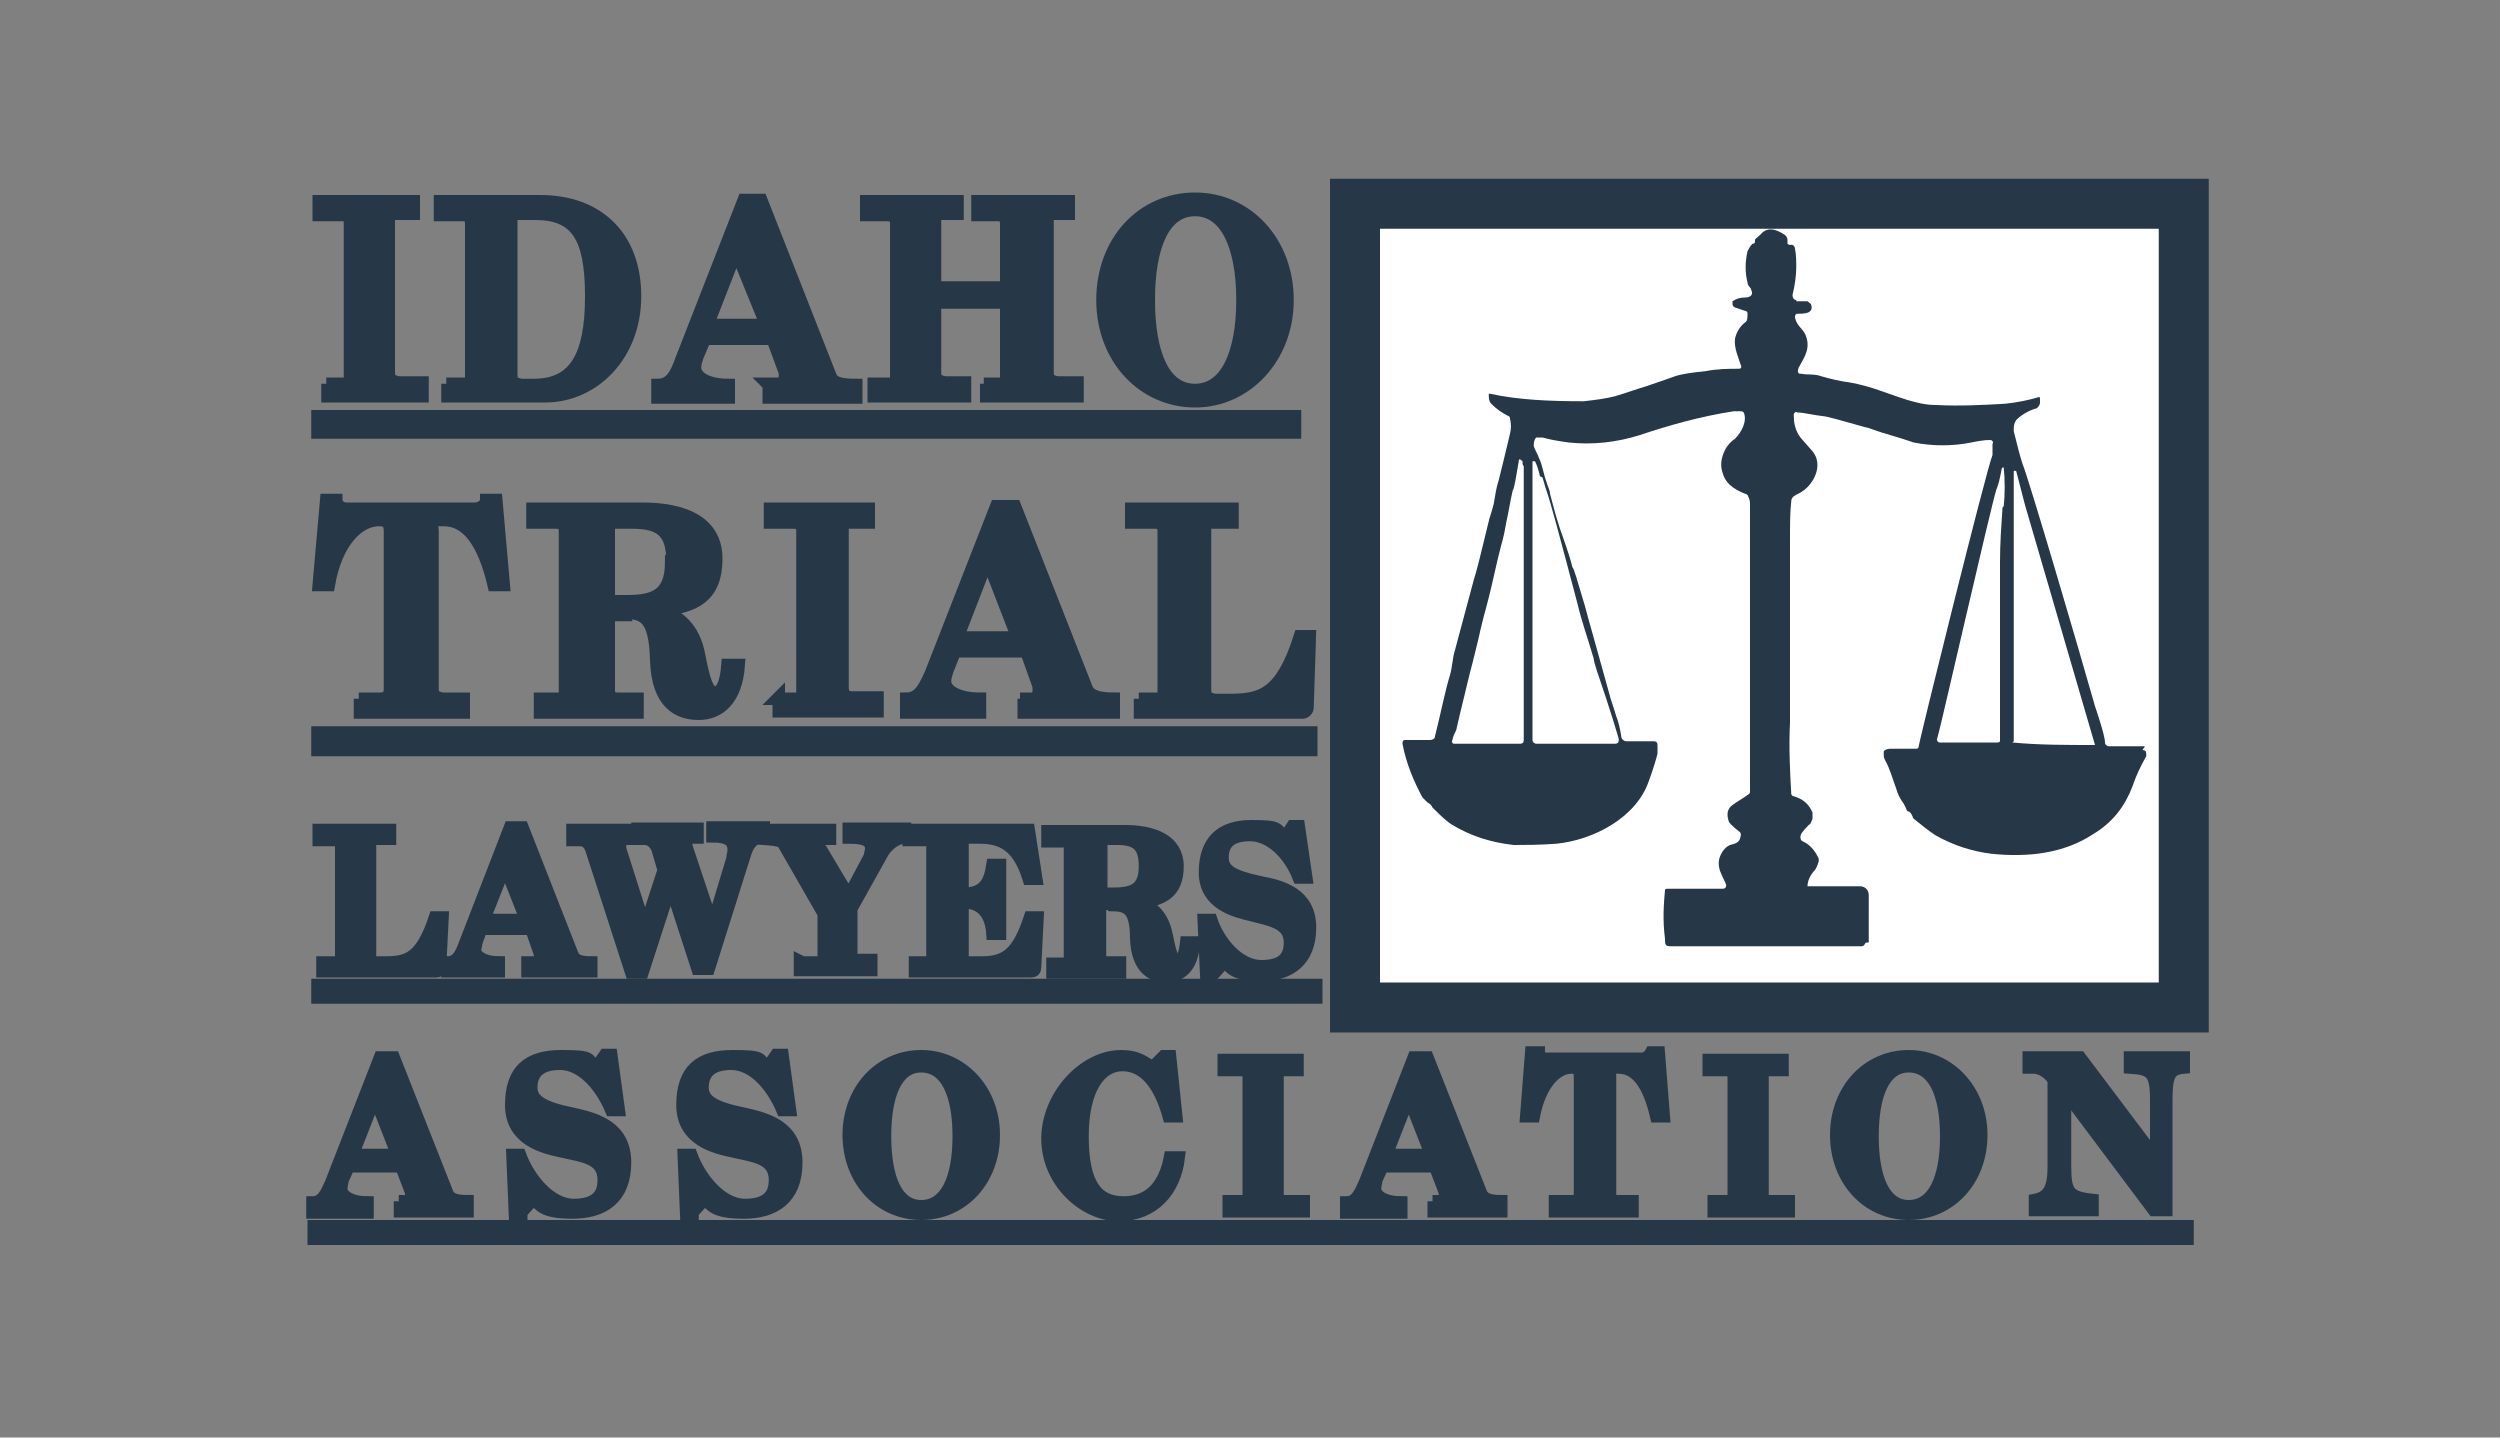
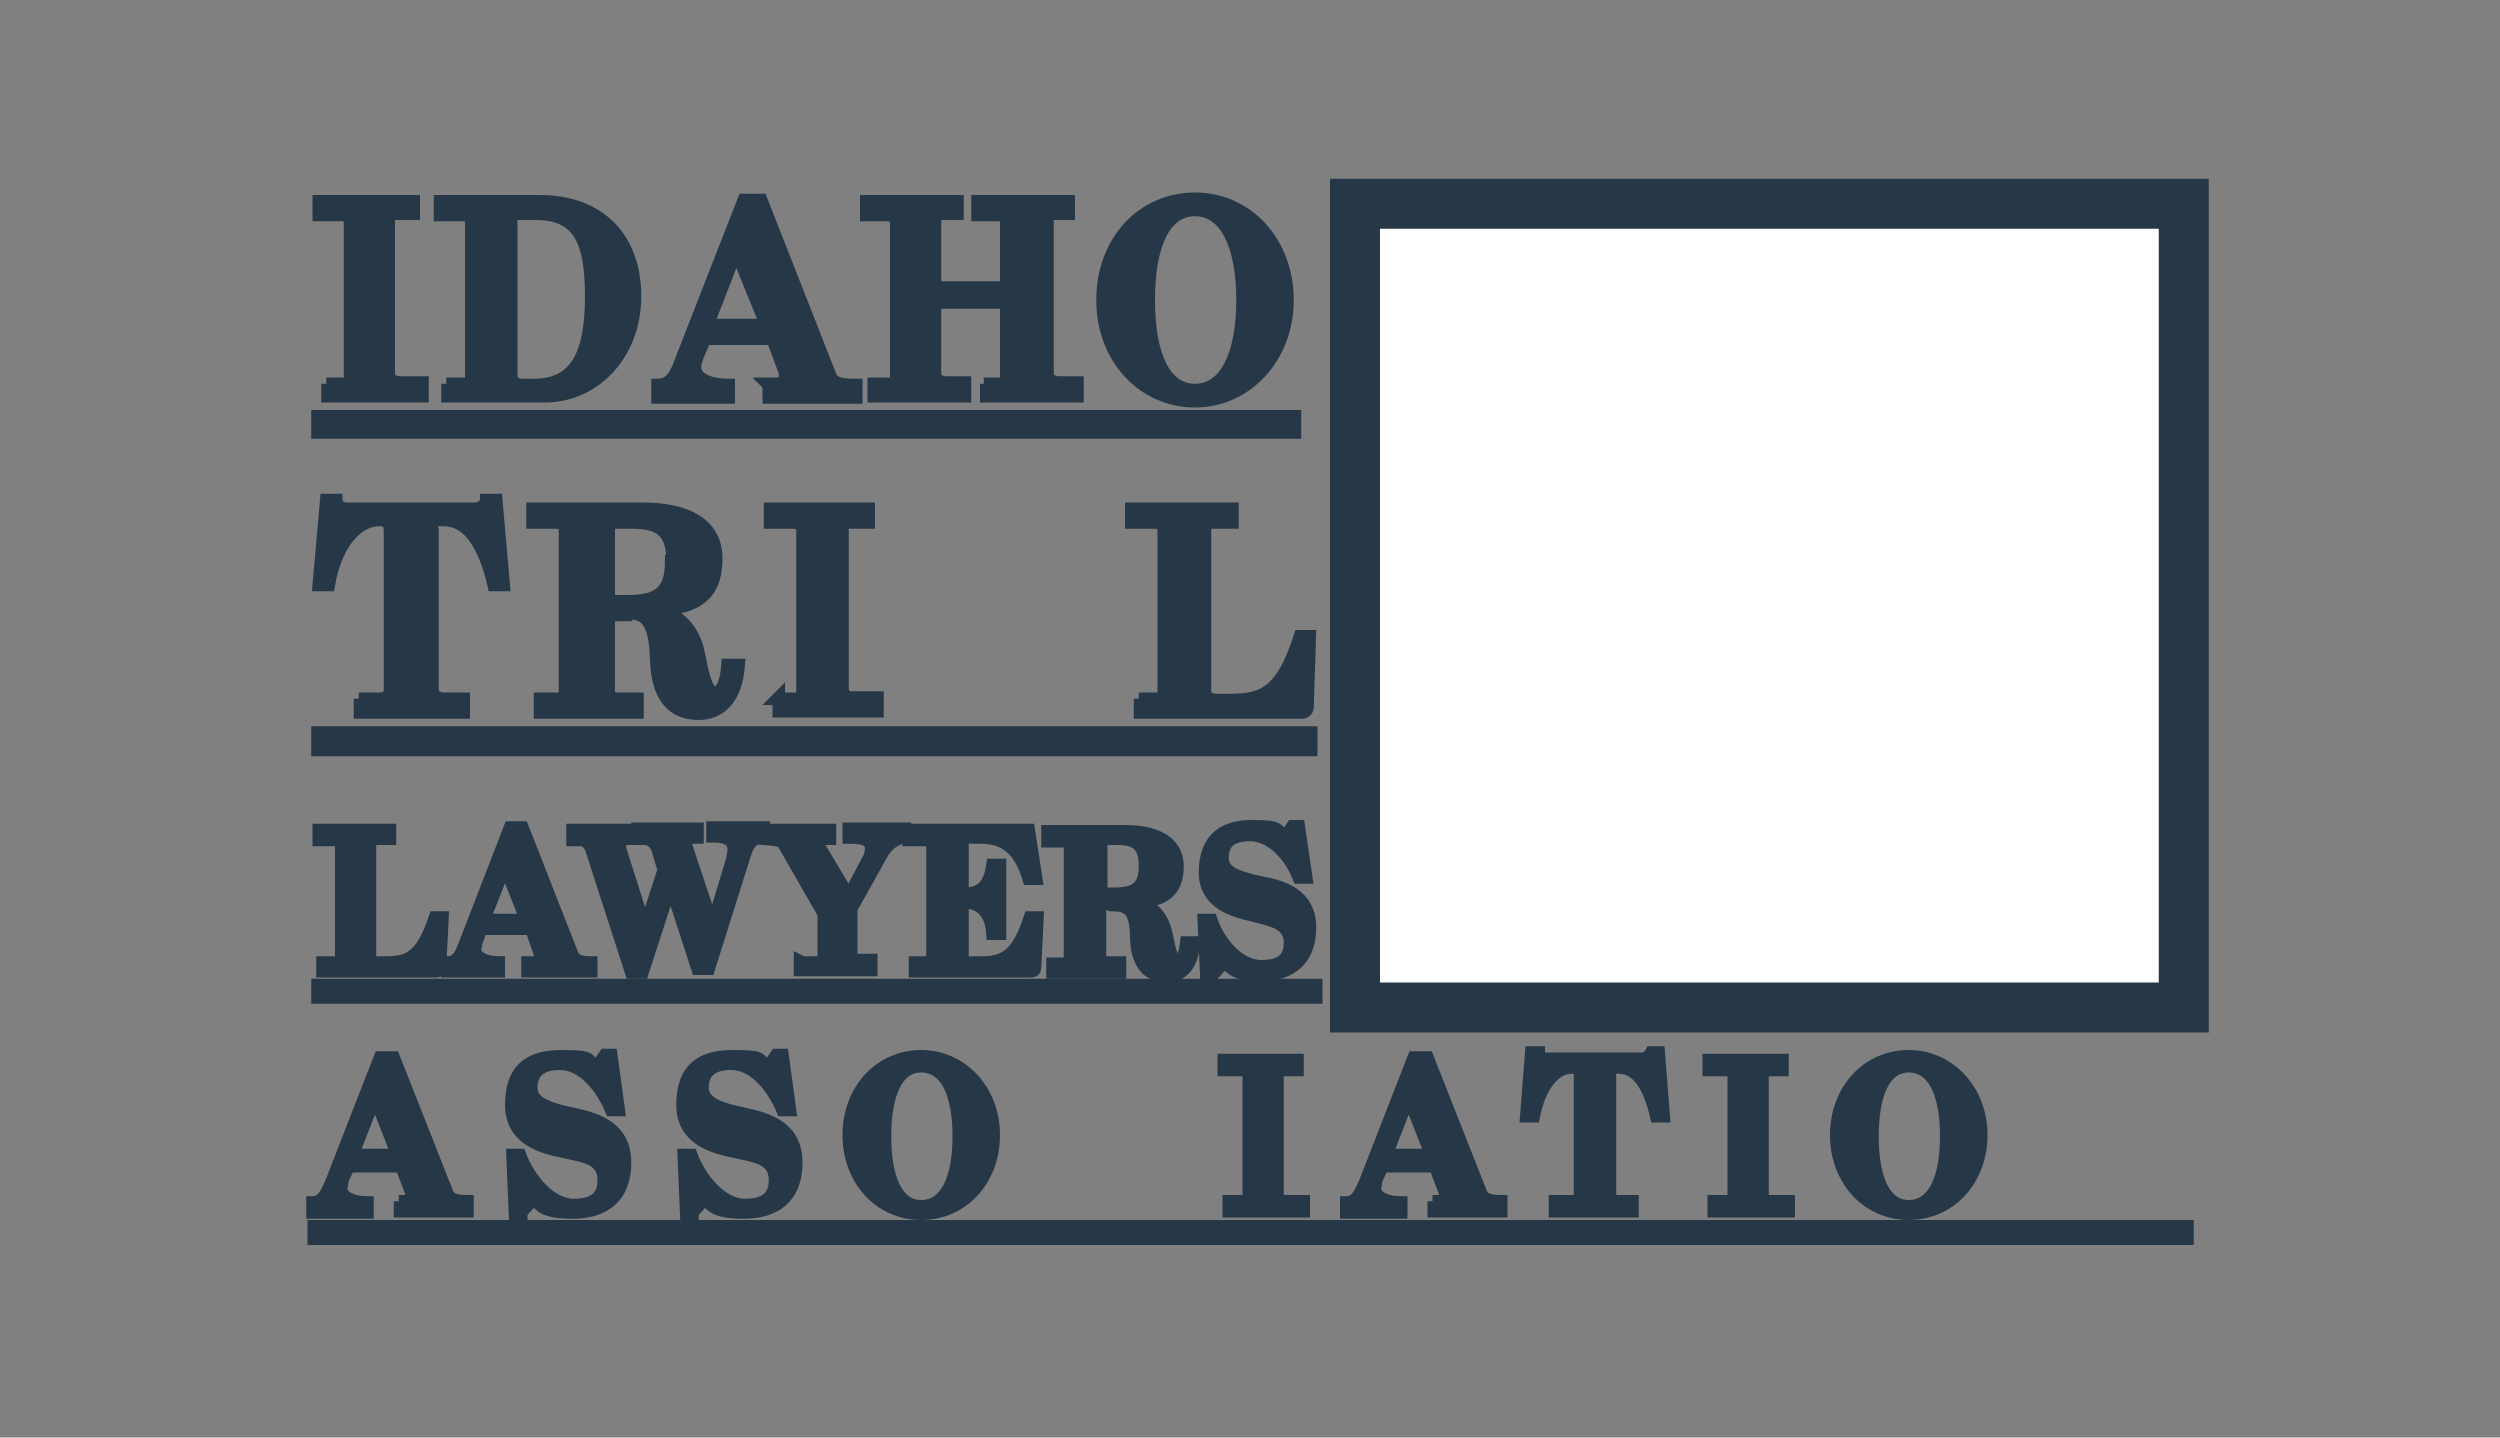
<svg xmlns="http://www.w3.org/2000/svg" id="Layer_2" width="200" height="115" version="1.1" viewBox="0 0 200 115">
  <rect x="0" y="0" width="200" height="115" fill="#808080" stroke="none" />
  <g>
    <rect x="108.4" y="16.3" width="66.3" height="64.3" fill="#fff" stroke="#263847" stroke-miterlimit="10" stroke-width="4" />
-     <path d="M171.6,59.7h-1.5s-1.4,0-1.4,0c-.1,0-.3-.1-.3-.3,0-.6-.8-2.9-.8-2.9-1.3-4.6-5.3-18.2-5.8-19.4-.2-.6-.4-1.4-.7-2.6,0-.4,0-.6.2-.9.4-.4.9-.7,1.5-.9.2,0,.4-.3.4-.5v-.2c0-.2,0-.3-.2-.2-.7.2-1.6.4-2.6.5-1.8.1-3.6.2-5.5.1-.9,0-1.6-.2-2.3-.4-1.6-.5-2.9-1.1-4.6-1.4-.8-.1-1.6-.3-2.3-.5-.5-.2-1.1-.1-1.6-.2,0,0,0,0-.1,0-.2,0-.2-.3-.1-.5.5-.9,1-1.6.5-2.7-.2-.4-.7-.7-.8-1.3,0,0,0,0,0,0,0-.1,0-.3.2-.3.5,0,1.3,0,1.1-.7,0-.1-.2-.2-.3-.3h-.9c0-.1,0-.1,0-.1-.2,0-.3-.2-.3-.4.2-.8.3-1.6.3-2.2,0-.5,0-1-.1-1.5,0-.2-.2-.4-.4-.3,0,0-.1,0-.2-.1v-.2h0c0-.2,0-.3-.2-.5-.9-.6-1.5-.6-2,0-.2.2-.4.3-.4.4,0,.2,0,.3-.2.3-.2.2-.3.4-.4.6-.2.9-.2,1.7,0,2.5,0,.3.3.4.3.6.2.4-.1.6-.5.6-.4,0-.7.1-1,.3,0,0,0,0,0,.1,0,.2,0,.3.2.4l.9.3c0,0,.1,0,.1.2,0,.3,0,.6-.2.7-.4.3-.7.8-.8,1.3-.1.7.3,1.6.5,2.2,0,0,0,0,0,0,0,.1,0,.2-.2.2-.8,0-1.7,0-2.7.2-1,.1-1.8.2-2.4.4-.3.1-1.1.4-2.3.8-.7.2-1.5.5-2.5.8-.8.2-1.6.3-2.5.4-2.7,0-5.2-.1-7.5-.6,0,0,0,0-.1,0,0,.3,0,.6.2.8.4.4.8.7,1.4,1,0,0,.1,0,.1.2.1.4.1.8,0,1.2-.4,1.7-.7,2.9-.9,3.7-.2.6-.3,1.3-.4,1.9-.2.8-.4,1.3-.4,1.4-.6,2.5-1,4.1-1.2,4.7-.5,1.9-1,3.7-1.5,5.6-.2.6-.2,1.3-.4,2-.4,1.3-.7,2.9-1.2,4.9,0,.2-.2.3-.4.3h-2s0,0,0,0c-.2,0-.2.2-.2.3.3,1.6.9,3,1.6,4.3,0,0,.2.2.4.4.2.1.3.2.4.4.6.6,1.1,1.1,1.6,1.4,1.5.9,3.1,1.4,4.9,1.6.9,0,2,0,3.4-.1,3-.3,6.4-2.1,7.4-5,.4-1.1.6-1.8.7-2.2,0-.3,0-.5,0-.7,0,0,0,0,0,0,0-.2-.1-.3-.3-.3h-2.2c-.2,0-.4-.2-.4-.4-.1-.6-.2-1.1-.4-1.6-.3-1-.5-1.5-.5-1.6-1.1-4-1.8-6.4-2-7.2-.6-2-.9-3.1-1-3.1-.3-1.2-.7-2.2-1-3.1-.4-1.2-.6-2.1-.8-2.8,0-.3-.2-.6-.3-1-.2-.5-.3-1.3-.6-1.9-.1-.3-.3-.6-.4-.9,0-.2,0-.5.2-.7,0,0,.2,0,.5,0,.7.2,1.4.3,2.1.4,1.9.2,3.8,0,5.7-.6,2.4-.8,4.9-1.5,7.5-1.9.2,0,.4,0,.6,0,0,0,.1,0,.2.1.3.7-.2,1.6-.7,2.1-.3.2-.6.5-.8.9-.3.6-.4,1.2-.2,1.8.2.8.8,1.3,1.8,1.7,0,0,.1,0,.2.1.1.2.2.4.2.7,0,.9,0,2.1,0,3.5,0,.2,0,.5,0,.9,0,.4,0,.7,0,.9,0,.2,0,.3,0,.5,0,0,0,.2,0,.5,0,4.7,0,10.3,0,16.7,0,.1,0,.2-.2.3-.4.3-.8.5-1.2.8-.4.3-.5.7-.3,1.3,0,.1.3.4.8.8.2.1.2.3.1.6-.1.3-.4.4-.8.5-.5.2-.9.9-.9,1.4,0,.2,0,.5.2.9.1.3.3.6.4.9,0,0,0,0,0,0,0,.2-.1.3-.3.3-1.3,0-2.7,0-4.1,0,0,0-.1,0-.2,0-.2,0-.3,0-.3.1-.1,1.1-.2,2.4,0,3.9,0,.4,0,.6.4.6,1.1,0,1.7,0,2,0,5.1,0,9.6,0,13.3,0,.1,0,.2,0,.3-.2,0,0,0-.1.2-.1,0,0,0,0,.1,0,0,0,0-.1,0-.2,0-.8,0-1.5,0-2.1,0-.5,0-1.1,0-1.5h0c0-.4-.3-.7-.7-.7h-4.2c0-.4.2-.9.6-1.3,0,0,.2-.3.3-.7,0,0,0-.1,0-.2-.3-.7-.8-1.2-1.3-1.4,0,0,0,0,0,0-.2-.1-.2-.4-.1-.6.2-.3.4-.5.6-.7.2-.1.2-.3.3-.5,0-.3,0-.4,0-.5-.3-.7-.8-1.1-1.5-1.3-.1,0-.2-.1-.2-.2-.1-1.8-.2-3.7-.1-5.7,0-.7,0-1.8,0-3.4,0-1.6,0-3.9,0-7.1,0-1.7,0-3.1,0-4.1,0-1.1,0-2.3.1-3.1,0-.2.1-.3.2-.4.3-.2.6-.3.7-.4.9-.6,1.7-2.1.8-3.2-.6-.7-1-1.1-1.1-1.3-.3-.5-.4-1-.4-1.6,0,0,0,0,0,0,0-.2.2-.3.3-.2.5,0,1.2.2,2.1.3.2,0,1.3.3,3.4.9.2,0,.8.3,1.9.6.7.2,1.3.4,1.9.6,1.5.3,3.1.3,4.6,0,.5-.1,1-.2,1.5-.2,0,0,0,0,0,0,.2,0,.3.2.2.3v.9c-.5,1.2-5.9,23-5.9,23.3,0,0,0,.2-.2.2-.7,0-1.4,0-2,0-.2,0-.4,0-.6.2,0,0,0,.1,0,.2,0,.2,0,.3.1.5.4.7.6,1.5.9,2.3.1.4.3.8.6,1.2,0,0,.1.2.2.4,0,0,0,.1.1.2.2,0,.3.2.4.4,0,0,0,.1.1.2.5.4,1.1.9,1.7,1.3,1.4.8,2.9,1.3,4.5,1.5,2.9.3,5.8,0,8.2-1.6,1.5-.9,2.5-2.2,3.1-3.8.3-.9.7-1.7,1.1-2.4,0,0,0-.1,0-.2,0-.2-.1-.3-.3-.3ZM121.9,43.4c0,1.6,0,4.4,0,8.6,0,2.9,0,5.3,0,7.2,0,0,0,0,0,0,0,.2-.1.3-.3.3h-5.3s0,0,0,0c-.1,0-.2-.2-.1-.3,0-.2.2-.6.3-.8.4-1.8.8-3.3,1.1-4.6.3-1.1.5-2,.7-2.8,0,0,.2-1,.7-2.8.4-1.5.7-3.1,1.1-4.6,0,0,.2-.6.4-1.8.2-.9.3-1.6.5-2.5.2-.4.3-1.3.5-2.4,0-.2.1-.2.3,0,0,0,0,0,0,0,0,.2,0,.3.1.4,0,2.3,0,4.3,0,6.1ZM123.4,38.2c.2.7.3,1,.3,1,.3.8,1.1,3.8,2.5,9.1.3,1.3.8,2.7,1.3,4.4,0,.3.4,1.4,1,3.2.4,1.2.7,2.2,1,3.2,0,0,0,0,0,.1,0,.2-.1.3-.3.3h-6.3c-.1,0-.3-.1-.3-.3,0-2,0-3.9,0-5.6,0-1.7,0-4.1,0-6.1,0-2.5,0-4.2,0-7.5,0-1,0-1.9,0-2.9,0,0,0-.1,0-.2,0,0,0,0,0,0,0,0,.1,0,.2,0,.2.4.3.8.4,1.2ZM154.7,59.7s0,0,0,0c0,0,0,0,0,0,0,0,0,0,0,0ZM159.7,37.3s0,0,0,0c0,0,0,0,0,0,0,0,0,0,0,0ZM160.2,40.6c-.1,1.5-.2,2.9-.2,4.4,0,5.8,0,9.1,0,9.9,0,1,0,2.5,0,4.3,0,.1,0,.2-.2.2-.3,0-.6,0-1,0-.8,0-2,0-3.6,0,0,0,0,0,0,0-.2,0-.3-.2-.2-.4.2-.6,4.3-18.6,4.7-19.8.2-.5.3-1,.4-1.5,0,0,0-.2.1-.3,0,0,0,0,0,0,0,0,0,0,.1,0,.1,1,.1,2.1,0,3.1ZM161.1,59.3v-21.6s0,0,0,0c0,0,.1-.1.2,0,0,0,0,0,0,0l.7,2.7,5.6,19.2c-2.3,0-4.5,0-6.6-.2Z" fill="#263847" />
  </g>
  <g>
    <path d="M26.1,30.7h1.9v-12.8c0-.3,0-.7-.6-.7h-1.9v-1.1h7.6v1h-2v12.7c0,.6.3.7.8.8h1.9v1.1h-7.6v-1Z" fill="#263847" stroke="#263847" stroke-miterlimit="10" />
    <path d="M35.7,30.7h2v-12.8c0-.3-.1-.7-.6-.7h-1.9v-1.1h8c4.7,0,7.6,2.9,7.6,7.6s-3.3,8-7.2,8h-7.8v-1ZM42.8,17.1c-.6,0-1.9,0-1.9,0v12.9c0,.6.3.7.8.8.4,0,.6,0,1,0,3.3,0,4.6-2.3,4.6-7.1s-1.2-6.6-4.5-6.6Z" fill="#263847" stroke="#263847" stroke-miterlimit="10" />
    <path d="M61.4,30.7h.8c.3,0,.6-.2.6-.5s0-.3,0-.4l-1-2.7h-5.4l-.6,1.4c-.1.3-.2.6-.2.9,0,.8,1,1.4,2.7,1.4v1h-5.7v-1c1.1,0,1.5-.9,1.9-2l5-12.8h1.4l5.5,14c.2.6.7.8,2.1.8v1h-7v-1ZM56.6,26h4.7l-2.4-5.9-2.3,5.9Z" fill="#263847" stroke="#263847" stroke-miterlimit="10" />
    <path d="M78.7,30.7h1.8v-6.5h-5.7v5.6c0,.6.3.7.8.8h1.6v1.1h-7.3v-1h1.8v-12.8c0-.5-.3-.7-.7-.7h-1.7v-1.1h7.3v1h-1.8v5.9h5.7v-5.1c0-.3-.1-.7-.6-.7h-1.7v-1.1h7.3v1h-1.7v12.7c0,.6.3.7.8.8h1.6v1.1h-7.3v-1Z" fill="#263847" stroke="#263847" stroke-miterlimit="10" />
    <path d="M95.6,15.9c4.2,0,7.4,3.5,7.4,8.1s-3.3,8.1-7.4,8.1-7.4-3.4-7.4-8.1,3.2-8.1,7.4-8.1ZM95.6,16.8c-2.5,0-3.7,2.9-3.7,7.2s1.2,7.2,3.7,7.2,3.8-2.9,3.8-7.2-1.3-7.2-3.8-7.2Z" fill="#263847" stroke="#263847" stroke-miterlimit="10" />
    <path d="M25.4,34.6v-1.3h78.2v1.3H25.4Z" fill="#263847" stroke="#263847" stroke-miterlimit="10" />
    <path d="M28.7,55.9h1.7c.5,0,.8-.2.8-.8v-12.6c0-.8-.4-.9-.9-.9-1.6,0-3.4,1.7-4,5.2h-.8c0,0,.6-6.8.6-6.8h.8c0,.4.4.7.8.7h10.3c.4,0,.9-.3.9-.7h.8l.6,6.8h-.8c-.8-3.4-2.1-5.2-4-5.2s-.9,0-.9.9v12.6c0,.6.3.7.8.8h1.7v1.1h-8.3v-1.1Z" fill="#263847" stroke="#263847" stroke-miterlimit="10" />
    <path d="M49.8,49.2h-1.1v6c0,.6.3.7.8.7h1.5v1.1h-7.8v-1.1h2v-13.3c0-.4,0-.7-.6-.8h-2v-1.1h8.8c3.2,0,5.9,1,5.9,4s-1.7,3.9-4.5,4.1h0c1.5.4,2.7,1.5,3.1,3.5.4,2.1.7,3.1,1.3,3.1s.9-.9,1-2.2h.9c-.2,2.8-1.6,3.9-3.2,3.9s-3.3-.8-3.4-4.3c-.1-3.5-1-3.8-2.8-3.8ZM53.8,44.9c0-2.3-.9-3.1-3.2-3.1h-1.9v6.3h1.4c2.3,0,3.6-.5,3.6-3.2Z" fill="#263847" stroke="#263847" stroke-miterlimit="10" />
    <path d="M62.2,55.9h2v-13.3c0-.4,0-.7-.6-.8h-2v-1.1h7.9v1.1h-2.1v13.2c0,.6.3.8.8.8h2v1.1h-7.9v-1.1Z" fill="#263847" stroke="#263847" stroke-miterlimit="10" />
-     <path d="M81.6,55.9h.9c.3,0,.6-.2.6-.6s0-.3,0-.4l-1-2.8h-5.7l-.6,1.5c-.1.3-.2.6-.2.9,0,.8,1.1,1.4,2.8,1.4v1.1h-5.9v-1.1c1.1,0,1.5-1,2-2.1l5.2-13.3h1.5l5.7,14.5c.2.6.8.9,2.2.9v1.1h-7.2v-1.1ZM76.6,51h4.8l-2.4-6.2-2.4,6.2Z" fill="#263847" stroke="#263847" stroke-miterlimit="10" />
    <path d="M91.1,55.9h2v-13.3c0-.4,0-.7-.6-.8h-2v-1.1h8.1v1.1h-2.2v13.4c0,.6.3.7.8.8.2,0,.6,0,1.1,0,2.6,0,4.2-.4,5.7-5.1h.8c0,.1-.2,5.7-.2,5.7,0,.2-.2.4-.4.4h-13v-1.1Z" fill="#263847" stroke="#263847" stroke-miterlimit="10" />
    <path d="M25.4,60v-1.4h79.5v1.4H25.4Z" fill="#263847" stroke="#263847" stroke-miterlimit="10" />
    <path d="M25.9,77h1.4v-9.3c0-.3,0-.5-.4-.5h-1.4v-.8h5.7v.7h-1.6v9.4c0,.4.2.5.5.5.2,0,.4,0,.7,0,1.8,0,2.9-.3,4-3.6h.6c0,0-.2,4-.2,4,0,.2-.1.3-.3.3h-9.1v-.7Z" fill="#263847" stroke="#263847" stroke-miterlimit="10" />
    <path d="M42.2,77h.6c.2,0,.4-.1.4-.4s0-.2,0-.3l-.7-2h-4l-.4,1.1c0,.2-.1.4-.1.6,0,.5.7,1,1.9,1v.7h-4.1v-.7c.8,0,1.1-.7,1.4-1.5l3.6-9.3h1l4,10.2c.2.4.5.6,1.5.6v.7h-5.1v-.7ZM38.7,73.6h3.4l-1.7-4.3-1.7,4.3Z" fill="#263847" stroke="#263847" stroke-miterlimit="10" />
    <path d="M53.7,70.7l-2.3,7.1h-.9l-3.2-9.9c-.2-.5-.5-.7-.9-.7h-.6v-.8h4.7v.7h-.4c-.3,0-.5.2-.5.4s0,.2,0,.4l2,6.3,1.5-4.6-.5-1.7c-.2-.5-.6-.8-1-.8h-.6v-.8h4.8v.7h-.4c-.3,0-.5.2-.5.4s0,.2,0,.3l2.1,6.3,1.6-5.3c0-.2.1-.5.1-.7,0-.7-.4-1.1-1.7-1.1v-.7h4.1v.7c-.7.1-1.2.4-1.5,1.4l-2.9,9.2h-.9l-2.3-7.1Z" fill="#263847" stroke="#263847" stroke-miterlimit="10" />
    <path d="M64.2,77h1.7v-3.9l-3.1-5.4c-.2-.4-.3-.5-1.7-.6v-.7h5.3v.7h-.4c-.3,0-.6,0-.6.3s0,.3.3.6l2.2,3.7,1.7-3.2c0-.2.1-.4.1-.6,0-.7-.6-.9-1.8-.9v-.7h4.5v.7c-.7,0-1.5.6-1.9,1.4l-2.4,4.3v3.6c0,.4.2.5.5.5h1.1v.8h-5.7v-.7Z" fill="#263847" stroke="#263847" stroke-miterlimit="10" />
    <path d="M73.2,77h1.4v-9.3c0-.3,0-.5-.5-.5h-1.4v-.8h9.6l.6,3.9h-.6c-.8-2.6-2.1-3.3-3.9-3.3s-.9,0-1.4,0v4.5h.1c1.7,0,2.1-1,2.3-2.3h.6v5.5h-.6c-.1-1.6-.9-2.5-2.2-2.5h-.2v4.3c0,.4.2.5.5.5.5,0,.7,0,1.1,0,2,0,2.9-.9,3.8-3.6h.6s-.2,4-.2,4c0,.2-.1.3-.3.3h-9.3v-.7Z" fill="#263847" stroke="#263847" stroke-miterlimit="10" />
    <path d="M88.8,72.3h-.8v4.2c0,.4.2.5.5.5h1.1v.8h-5.4v-.7h1.4v-9.3c0-.3,0-.5-.4-.5h-1.4v-.8h6.2c2.2,0,4.2.7,4.2,2.8s-1.2,2.7-3.1,2.9h0c1.1.3,1.9,1.1,2.2,2.5.3,1.5.5,2.2.9,2.2s.6-.6.7-1.5h.6c-.1,2-1.1,2.7-2.2,2.7s-2.3-.6-2.4-3c0-2.4-.7-2.7-2-2.7ZM91.6,69.3c0-1.6-.6-2.2-2.2-2.2h-1.3v4.4h1c1.6,0,2.5-.4,2.5-2.2Z" fill="#263847" stroke="#263847" stroke-miterlimit="10" />
    <path d="M97,78h-.5l-.2-4.4h.6c.6,1.8,2.2,3.7,4,3.7s2.3-.8,2.3-1.9c0-1.6-1.6-1.8-3.1-2.2-1.3-.3-3.7-.9-3.7-3.4s1.3-3.7,3.7-3.7,1.9.2,2.7.9l.6-.9h.5l.6,4.1h-.6c-.7-1.8-2.2-3.4-3.9-3.4s-2.2.8-2.2,1.8.7,1.5,3.1,2c1.6.3,3.9.9,3.9,3.6s-1.7,3.8-3.9,3.8-2.5-.6-2.9-1.1l-.9,1Z" fill="#263847" stroke="#263847" stroke-miterlimit="10" />
    <path d="M25.4,79.8v-1h79.9v1H25.4Z" fill="#263847" stroke="#263847" stroke-miterlimit="10" />
  </g>
  <g>
    <path d="M31.9,96.1h.6c.2,0,.4-.2.4-.4s0-.2,0-.3l-.8-2.1h-4.2l-.5,1.1c0,.2-.1.4-.1.7,0,.6.8,1.1,2.1,1.1v.8h-4.4v-.8c.8,0,1.1-.7,1.5-1.6l3.9-10h1.1l4.3,10.9c.2.4.6.6,1.6.6v.8h-5.4v-.8ZM28.2,92.4h3.6l-1.8-4.6-1.8,4.6Z" fill="#263847" stroke="#263847" stroke-miterlimit="10" />
    <path d="M41.7,97.2h-.5l-.2-4.8h.6c.7,1.9,2.4,4,4.3,4s2.4-.9,2.4-2c0-1.8-1.7-1.9-3.4-2.3-1.4-.3-4-.9-4-3.7s1.4-3.9,4-3.9,2,.2,2.8.9l.7-1h.5l.6,4.4h-.6c-.8-1.9-2.3-3.7-4.1-3.7s-2.3.9-2.3,1.9.8,1.6,3.3,2.1c1.8.4,4.2,1,4.2,3.9s-1.8,4-4.2,4-2.6-.6-3.1-1.1l-1,1.1Z" fill="#263847" stroke="#263847" stroke-miterlimit="10" />
    <path d="M55.4,97.2h-.5l-.2-4.8h.6c.7,1.9,2.4,4,4.3,4s2.4-.9,2.4-2c0-1.8-1.7-1.9-3.4-2.3-1.4-.3-4-.9-4-3.7s1.4-3.9,4-3.9,2,.2,2.8.9l.7-1h.5l.6,4.4h-.6c-.8-1.9-2.3-3.7-4.1-3.7s-2.3.9-2.3,1.9.8,1.6,3.3,2.1c1.8.4,4.2,1,4.2,3.9s-1.8,4-4.2,4-2.6-.6-3.1-1.1l-1,1.1Z" fill="#263847" stroke="#263847" stroke-miterlimit="10" />
    <path d="M73.7,84.5c3.2,0,5.8,2.7,5.8,6.3s-2.5,6.3-5.8,6.3-5.8-2.7-5.8-6.3,2.5-6.3,5.8-6.3ZM73.7,85.3c-2,0-2.9,2.3-2.9,5.6s.9,5.6,2.9,5.6,3-2.2,3-5.6-1-5.6-3-5.6Z" fill="#263847" stroke="#263847" stroke-miterlimit="10" />
-     <path d="M89.6,84.5c1.1,0,1.6.2,2.6.9l.9-.9h.5l.5,4.8h-.6c-.7-2.5-1.9-4.1-3.7-4.1s-3.2,1.9-3.2,5.7,1.1,5.3,3.3,5.3,3.3-1.5,3.7-3.6h.7c-.3,2.6-2,4.6-4.8,4.6s-5.7-2.7-5.7-6.1,2.9-6.6,5.9-6.6Z" fill="#263847" stroke="#263847" stroke-miterlimit="10" />
    <path d="M98.4,96.1h1.5v-9.9c0-.3,0-.6-.5-.6h-1.5v-.8h5.9v.8h-1.6v9.9c0,.4.2.6.6.6h1.5v.8h-6v-.8Z" fill="#263847" stroke="#263847" stroke-miterlimit="10" />
    <path d="M114.6,96.1h.6c.2,0,.4-.2.4-.4s0-.2,0-.3l-.8-2.1h-4.2l-.5,1.1c0,.2-.1.4-.1.7,0,.6.8,1.1,2.1,1.1v.8h-4.4v-.8c.8,0,1.1-.7,1.5-1.6l3.9-10h1.1l4.3,10.9c.2.4.6.6,1.6.6v.8h-5.4v-.8ZM110.9,92.4h3.6l-1.8-4.6-1.8,4.6Z" fill="#263847" stroke="#263847" stroke-miterlimit="10" />
    <path d="M124.6,96.1h1.2c.4,0,.6-.2.6-.6v-9.4c0-.6-.3-.7-.7-.7-1.2,0-2.5,1.3-3,3.9h-.6c0,0,.4-5.1.4-5.1h.6c0,.3.3.5.6.5h7.7c.3,0,.6-.3.7-.5h.6l.4,5.1h-.6c-.6-2.6-1.6-3.9-3-3.9s-.7,0-.7.7v9.4c0,.4.2.6.6.6h1.2v.8h-6.2v-.8Z" fill="#263847" stroke="#263847" stroke-miterlimit="10" />
    <path d="M137.2,96.1h1.5v-9.9c0-.3,0-.6-.5-.6h-1.5v-.8h5.9v.8h-1.6v9.9c0,.4.2.6.6.6h1.5v.8h-6v-.8Z" fill="#263847" stroke="#263847" stroke-miterlimit="10" />
    <path d="M152.7,84.5c3.2,0,5.8,2.7,5.8,6.3s-2.5,6.3-5.8,6.3-5.8-2.7-5.8-6.3,2.5-6.3,5.8-6.3ZM152.7,85.3c-2,0-2.9,2.3-2.9,5.6s.9,5.6,2.9,5.6,3-2.2,3-5.6-1-5.6-3-5.6Z" fill="#263847" stroke="#263847" stroke-miterlimit="10" />
-     <path d="M165.2,87.3v6c0,2.1.3,2.5,2.2,2.7v.8h-4.6v-.8c1-.2,1.5-.8,1.5-2.6v-7c-.2-.3-.7-.9-1.5-1h-.5v-.8h4.1l6.1,8.1v-4.7c0-2.2-.4-2.5-2.1-2.6v-.8h4.3v.8c-1.2.1-1.4.7-1.4,2.7v8.7h-1l-7.2-9.6Z" fill="#263847" stroke="#263847" stroke-miterlimit="10" />
    <path d="M25.1,99.1v-1h149.9v1H25.1Z" fill="#263847" stroke="#263847" stroke-miterlimit="10" />
  </g>
</svg>